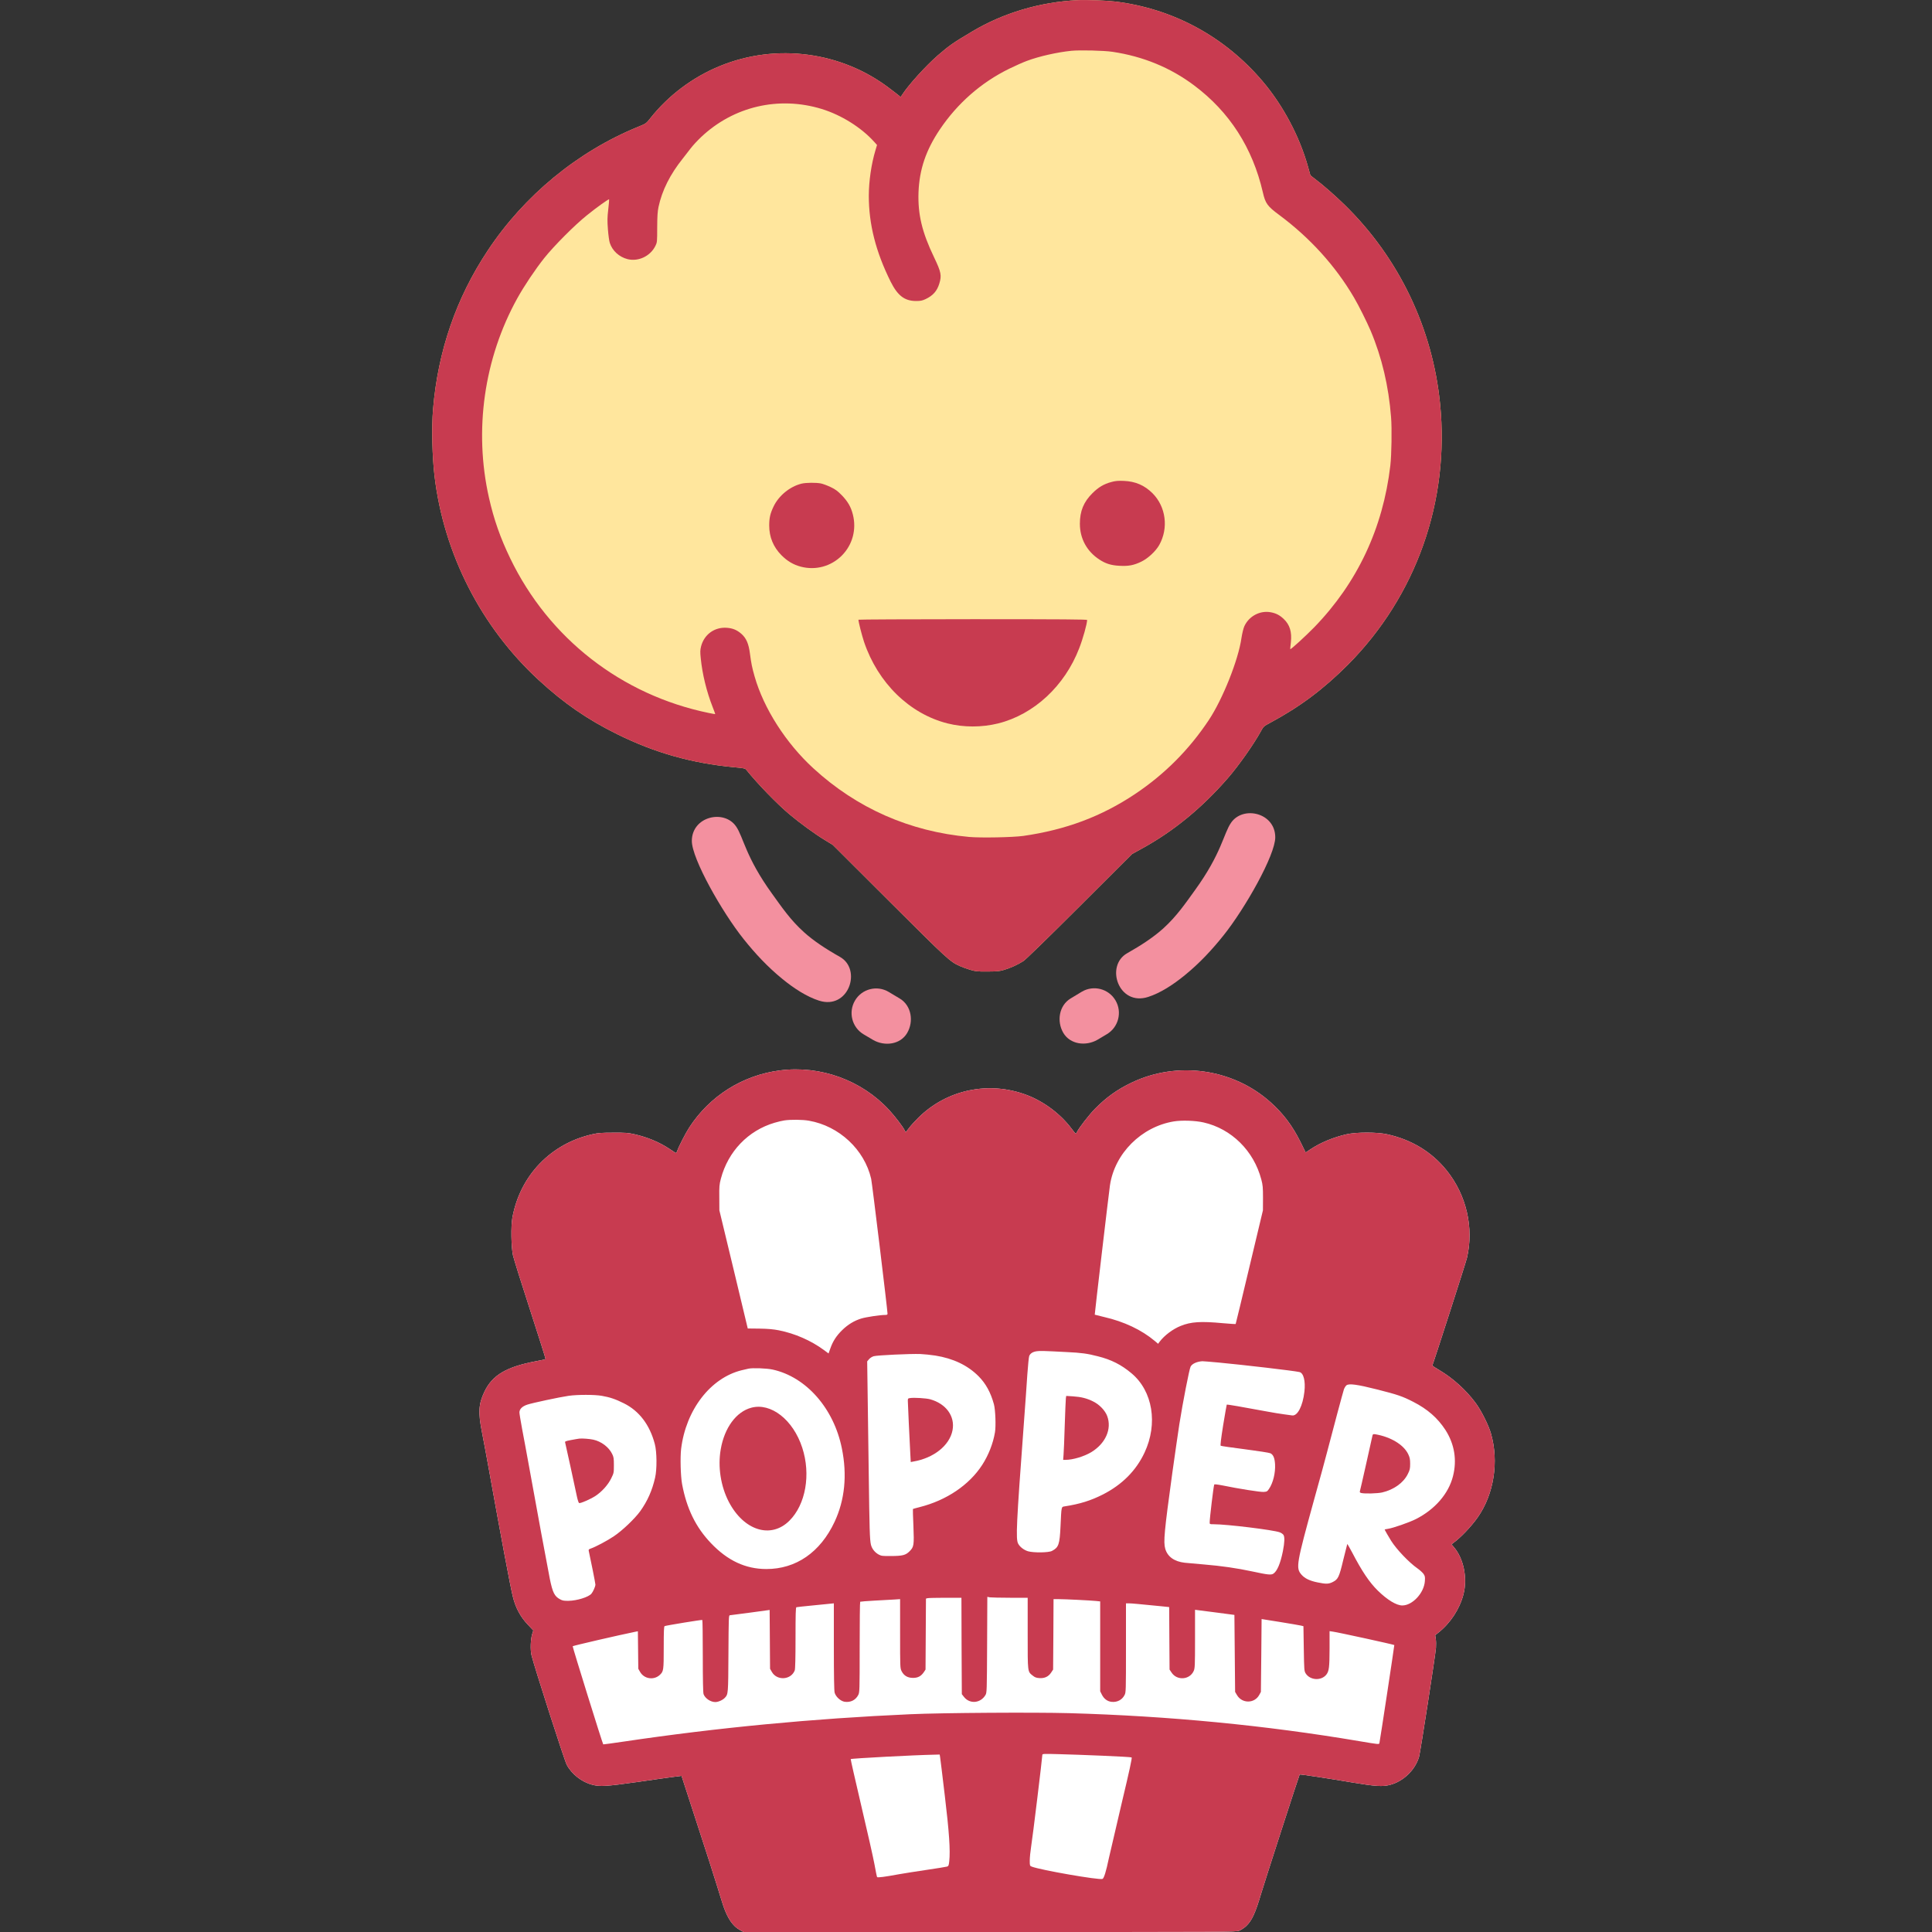
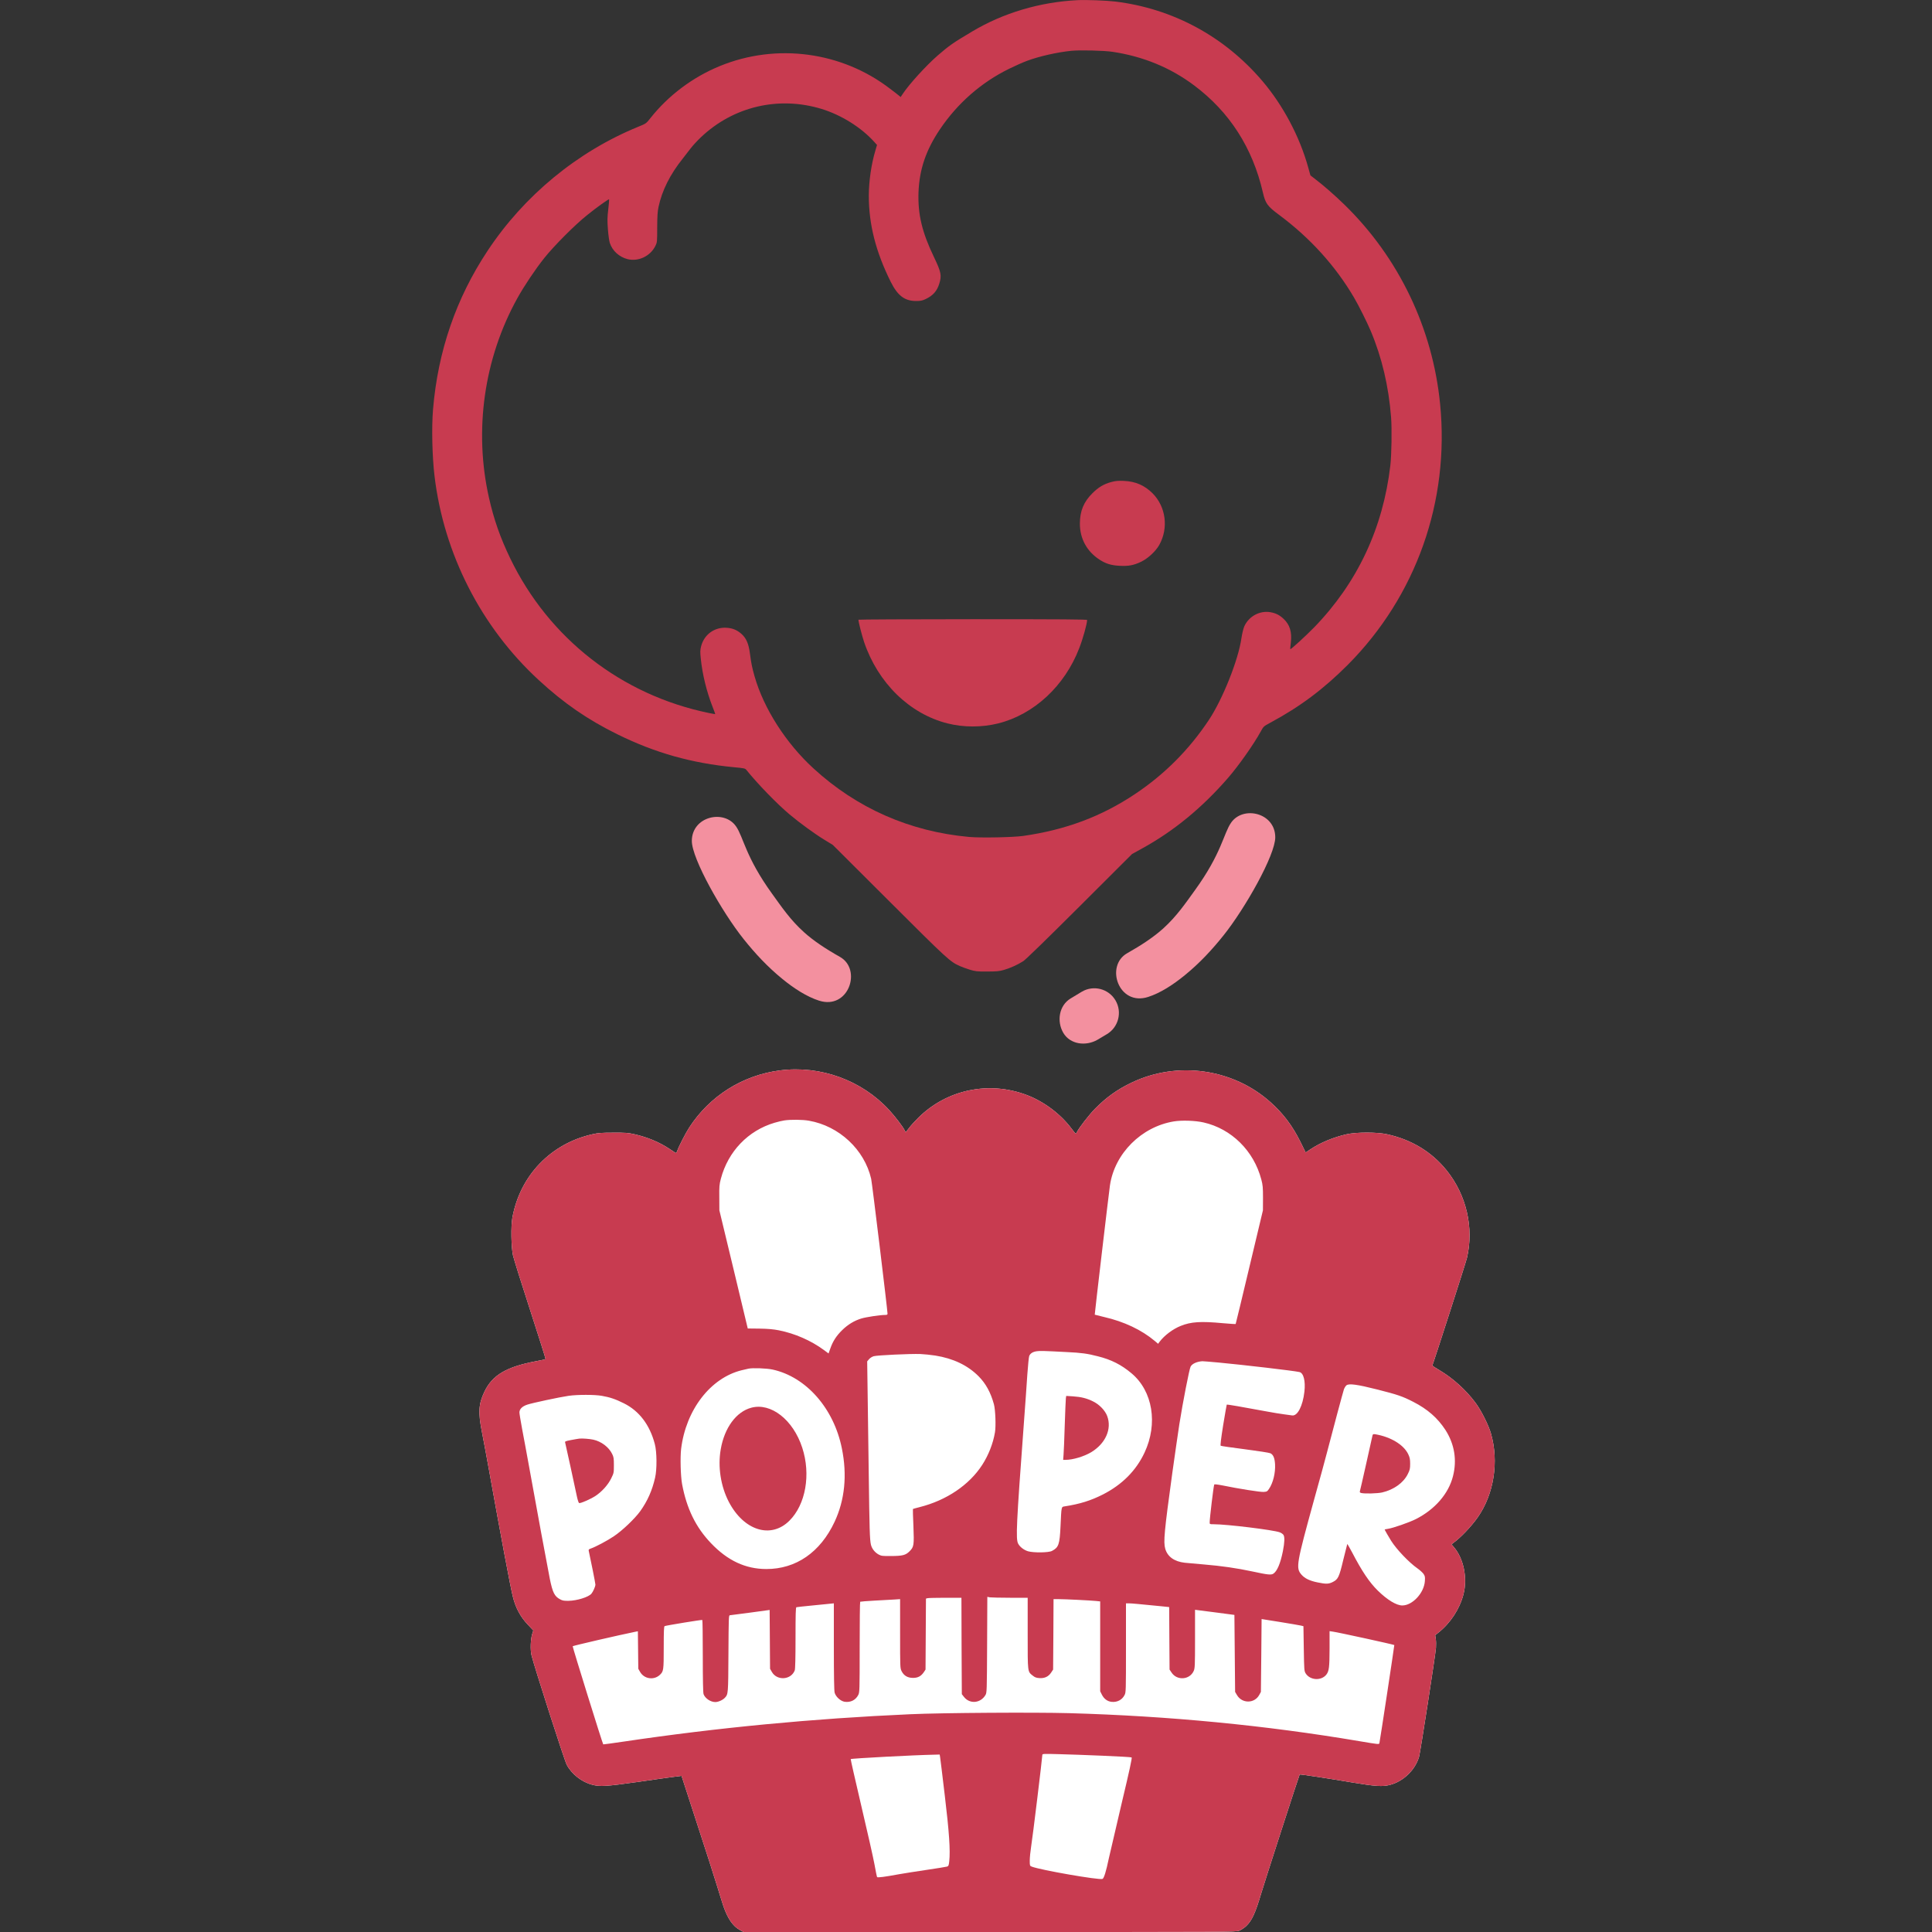
<svg xmlns="http://www.w3.org/2000/svg" width="55" height="55" viewBox="0 0 55 55" fill="none">
  <rect x="0" y="0" width="55" height="55" fill="#333333" stroke="none" />
  <g clipPath="url(#clip0_11118_4551)">
-     <path fill-rule="evenodd" clip-rule="evenodd" d="M30.678 0.004C29.602 0.058 28.56 0.368 27.671 0.899C27.129 1.221 27.024 1.295 26.696 1.578C26.366 1.865 25.874 2.405 25.696 2.678L25.64 2.762L25.579 2.712C25.545 2.684 25.436 2.598 25.334 2.523C23.961 1.468 22.102 1.221 20.496 1.879C19.723 2.194 19.023 2.72 18.515 3.364C18.394 3.517 18.394 3.517 18.163 3.611C16.438 4.318 14.92 5.567 13.88 7.14C12.985 8.489 12.467 9.995 12.328 11.649C12.284 12.155 12.304 13.008 12.37 13.552C12.634 15.768 13.698 17.851 15.335 19.359C16.052 20.02 16.725 20.485 17.578 20.905C18.65 21.433 19.688 21.726 20.901 21.842C21.179 21.867 21.214 21.875 21.246 21.916C21.572 22.32 22.121 22.886 22.48 23.187C22.762 23.424 23.199 23.743 23.465 23.904L23.709 24.054L25.319 25.66C26.976 27.315 27.046 27.377 27.323 27.501C27.387 27.529 27.514 27.577 27.609 27.605C27.764 27.652 27.81 27.659 28.097 27.657C28.36 27.657 28.443 27.651 28.568 27.615C28.749 27.565 28.975 27.463 29.134 27.36C29.205 27.312 29.8 26.734 30.737 25.799L32.226 24.313L32.533 24.143C33.418 23.655 34.223 22.994 34.955 22.151C35.259 21.802 35.689 21.192 35.89 20.826C35.969 20.68 35.973 20.676 36.161 20.575C37.011 20.118 37.678 19.618 38.371 18.924C40.316 16.967 41.271 14.271 40.997 11.502C40.785 9.346 39.822 7.337 38.277 5.83C37.998 5.557 37.663 5.265 37.414 5.077L37.305 4.993L37.24 4.76C36.998 3.887 36.525 2.997 35.938 2.307C34.858 1.038 33.391 0.245 31.75 0.044C31.504 0.014 30.922 -0.008 30.678 0.004Z" fill="#FFE69D" />
    <path d="M30.678 0.004C29.602 0.058 28.56 0.368 27.671 0.899C27.129 1.221 27.024 1.295 26.696 1.578C26.366 1.865 25.874 2.405 25.696 2.678L25.64 2.762L25.579 2.712C25.545 2.684 25.436 2.598 25.334 2.523C23.961 1.468 22.102 1.221 20.496 1.879C19.723 2.194 19.023 2.72 18.515 3.364C18.394 3.517 18.394 3.517 18.163 3.611C16.438 4.318 14.92 5.567 13.88 7.14C12.985 8.489 12.467 9.995 12.328 11.649C12.284 12.155 12.304 13.008 12.37 13.552C12.634 15.768 13.698 17.851 15.335 19.359C16.052 20.02 16.725 20.485 17.578 20.905C18.65 21.433 19.688 21.726 20.901 21.842C21.179 21.867 21.214 21.875 21.246 21.916C21.572 22.32 22.121 22.886 22.48 23.187C22.762 23.424 23.199 23.743 23.465 23.904L23.709 24.054L25.319 25.66C26.976 27.315 27.046 27.377 27.323 27.501C27.387 27.529 27.514 27.577 27.609 27.605C27.764 27.652 27.81 27.659 28.097 27.657C28.36 27.657 28.443 27.651 28.568 27.615C28.749 27.565 28.975 27.463 29.134 27.36C29.205 27.312 29.8 26.734 30.737 25.799L32.226 24.313L32.533 24.143C33.418 23.655 34.223 22.994 34.955 22.151C35.259 21.802 35.689 21.192 35.89 20.826C35.969 20.68 35.973 20.676 36.161 20.575C37.011 20.118 37.678 19.618 38.371 18.924C40.316 16.967 41.271 14.271 40.997 11.502C40.785 9.346 39.822 7.337 38.277 5.83C37.998 5.557 37.663 5.265 37.414 5.077L37.305 4.993L37.24 4.76C36.998 3.887 36.525 2.997 35.938 2.307C34.858 1.038 33.391 0.245 31.75 0.044C31.504 0.014 30.922 -0.008 30.678 0.004ZM31.671 1.475C32.537 1.604 33.321 1.925 33.994 2.431C35.001 3.184 35.658 4.207 35.95 5.472C36.023 5.792 36.078 5.87 36.424 6.125C37.299 6.777 38.019 7.572 38.545 8.469C38.677 8.692 38.915 9.17 39.02 9.417C39.34 10.178 39.532 10.992 39.601 11.878C39.627 12.205 39.615 12.952 39.58 13.253C39.371 15.039 38.639 16.593 37.416 17.855C37.17 18.107 36.745 18.496 36.732 18.48C36.727 18.476 36.736 18.39 36.748 18.289C36.781 17.988 36.719 17.785 36.541 17.617C36.426 17.509 36.324 17.458 36.176 17.43C35.868 17.372 35.552 17.542 35.422 17.832C35.396 17.892 35.362 18.032 35.342 18.161C35.255 18.783 34.808 19.903 34.413 20.497C33.85 21.344 33.155 22.041 32.315 22.603C31.359 23.242 30.343 23.623 29.13 23.797C28.828 23.838 27.929 23.856 27.589 23.826C25.901 23.673 24.396 23.011 23.157 21.874C22.373 21.156 21.742 20.168 21.482 19.257C21.409 19 21.387 18.892 21.349 18.604C21.313 18.325 21.246 18.169 21.107 18.045C20.98 17.934 20.859 17.884 20.692 17.872C20.343 17.846 20.045 18.061 19.958 18.402C19.932 18.51 19.93 18.558 19.95 18.749C19.995 19.196 20.116 19.69 20.287 20.126C20.331 20.236 20.363 20.328 20.361 20.329C20.358 20.331 20.275 20.317 20.178 20.297C17.691 19.785 15.623 18.173 14.524 15.893C14.24 15.304 14.059 14.786 13.92 14.17C13.487 12.251 13.779 10.202 14.727 8.491C14.924 8.136 15.238 7.668 15.495 7.345C15.77 7 16.369 6.398 16.714 6.124C16.986 5.904 17.326 5.661 17.34 5.675C17.344 5.679 17.334 5.807 17.316 5.96C17.288 6.193 17.288 6.287 17.306 6.528C17.318 6.688 17.342 6.863 17.36 6.916C17.433 7.14 17.626 7.315 17.864 7.377C18.174 7.454 18.515 7.293 18.66 6.996C18.707 6.901 18.709 6.881 18.709 6.478C18.711 6.149 18.719 6.024 18.747 5.89C18.846 5.424 19.076 4.964 19.436 4.515C19.501 4.434 19.602 4.302 19.66 4.226C19.718 4.149 19.851 4.005 19.954 3.907C20.879 3.029 22.169 2.728 23.392 3.102C23.951 3.274 24.517 3.628 24.886 4.037L24.967 4.127L24.92 4.286C24.805 4.671 24.735 5.151 24.733 5.571C24.733 6.388 24.932 7.168 25.356 8.021C25.555 8.417 25.751 8.566 26.073 8.569C26.204 8.569 26.252 8.56 26.347 8.516C26.559 8.417 26.676 8.285 26.74 8.074C26.811 7.843 26.793 7.747 26.593 7.329C26.245 6.606 26.127 6.101 26.148 5.472C26.174 4.822 26.358 4.276 26.756 3.684C27.258 2.939 27.932 2.347 28.733 1.955C28.897 1.875 29.12 1.775 29.229 1.735C29.584 1.602 30.092 1.488 30.499 1.446C30.744 1.422 31.428 1.438 31.671 1.475Z" fill="#C83B50" />
    <path fill-rule="evenodd" clip-rule="evenodd" d="M31.641 13.721C31.423 13.779 31.27 13.871 31.1 14.04C30.85 14.287 30.742 14.55 30.742 14.907C30.741 15.332 30.941 15.698 31.3 15.931C31.478 16.047 31.633 16.095 31.87 16.107C32.128 16.121 32.275 16.093 32.487 15.991C32.682 15.897 32.901 15.692 33.001 15.515C33.271 15.033 33.192 14.427 32.812 14.044C32.582 13.815 32.324 13.704 31.994 13.69C31.83 13.683 31.756 13.69 31.641 13.721Z" fill="#C83B50" />
-     <path fill-rule="evenodd" clip-rule="evenodd" d="M22.816 13.769C22.486 13.851 22.169 14.11 22.022 14.419C21.926 14.62 21.898 14.744 21.898 14.963C21.898 15.287 22.015 15.572 22.244 15.804C22.411 15.973 22.587 16.077 22.801 16.133C23.224 16.242 23.657 16.123 23.965 15.816C24.27 15.509 24.387 15.073 24.28 14.65C24.225 14.429 24.133 14.273 23.963 14.098C23.844 13.976 23.78 13.929 23.645 13.865C23.552 13.821 23.429 13.775 23.371 13.763C23.233 13.736 22.949 13.737 22.816 13.769Z" fill="#C83B50" />
    <path fill-rule="evenodd" clip-rule="evenodd" d="M24.438 17.642C24.438 17.704 24.533 18.077 24.598 18.274C24.993 19.442 25.892 20.321 26.974 20.594C27.435 20.71 27.949 20.71 28.417 20.594C29.435 20.339 30.31 19.528 30.723 18.454C30.829 18.183 30.946 17.762 30.948 17.65C30.948 17.633 30.283 17.627 27.692 17.627C25.902 17.627 24.438 17.635 24.438 17.642Z" fill="#C83B50" />
    <path fill-rule="evenodd" clip-rule="evenodd" d="M22.204 30.472C21.142 30.609 20.207 31.197 19.624 32.094C19.517 32.259 19.322 32.638 19.277 32.769C19.261 32.815 19.246 32.829 19.229 32.818C19.215 32.809 19.141 32.759 19.064 32.71C18.77 32.514 18.435 32.375 18.06 32.289C17.879 32.249 17.804 32.243 17.456 32.245C17.131 32.245 17.025 32.253 16.87 32.289C15.682 32.552 14.804 33.465 14.586 34.665C14.543 34.905 14.552 35.505 14.604 35.74C14.628 35.844 14.848 36.548 15.094 37.302C15.338 38.058 15.537 38.681 15.531 38.69C15.527 38.697 15.414 38.723 15.279 38.747C14.423 38.907 14.021 39.14 13.792 39.616C13.624 39.969 13.608 40.204 13.721 40.774C13.76 40.973 13.852 41.462 13.923 41.86C14.267 43.771 14.528 45.168 14.6 45.455C14.676 45.766 14.815 46.027 15.017 46.24L15.182 46.415L15.152 46.513C15.104 46.664 15.094 46.965 15.13 47.119C15.204 47.428 16.063 50.104 16.133 50.238C16.273 50.504 16.557 50.729 16.857 50.807C17.077 50.867 17.258 50.855 18.157 50.728C18.611 50.662 19.078 50.596 19.193 50.582L19.402 50.556L19.842 51.911C20.086 52.657 20.344 53.459 20.415 53.695C20.487 53.929 20.568 54.191 20.596 54.272C20.718 54.623 20.87 54.843 21.069 54.946L21.168 55H28.174C35.032 55 35.183 55 35.28 54.962C35.334 54.94 35.421 54.882 35.473 54.834C35.639 54.679 35.736 54.466 35.903 53.904C36.003 53.569 36.985 50.531 36.999 50.516C37.01 50.506 37.828 50.63 38.5 50.744C39.151 50.853 39.357 50.867 39.565 50.813C39.952 50.714 40.291 50.385 40.399 50.008C40.434 49.883 40.863 47.121 40.879 46.91C40.885 46.831 40.883 46.72 40.874 46.66L40.857 46.551L40.947 46.479C41.292 46.204 41.552 45.807 41.661 45.391C41.782 44.921 41.667 44.361 41.381 44.034L41.32 43.964L41.376 43.922C41.596 43.761 41.889 43.45 42.072 43.189C42.53 42.532 42.674 41.611 42.445 40.812C42.378 40.573 42.167 40.154 42.008 39.939C41.737 39.573 41.358 39.23 40.976 39.006C40.861 38.939 40.772 38.879 40.776 38.871C40.8 38.831 41.731 35.942 41.761 35.81C41.963 34.953 41.747 34.019 41.183 33.319C40.76 32.793 40.186 32.443 39.492 32.291C39.206 32.227 38.629 32.227 38.341 32.289C37.969 32.371 37.582 32.532 37.306 32.718L37.169 32.809L37.015 32.496C36.788 32.042 36.534 31.705 36.173 31.381C35.104 30.42 33.518 30.195 32.213 30.821C31.808 31.014 31.499 31.235 31.175 31.562C31.003 31.737 30.715 32.108 30.659 32.227C30.647 32.253 30.634 32.273 30.625 32.273C30.617 32.273 30.562 32.208 30.503 32.128C30.193 31.715 29.727 31.365 29.246 31.179C28.162 30.763 26.96 31.012 26.144 31.819C26.05 31.911 25.933 32.04 25.88 32.11L25.784 32.235L25.755 32.179C25.694 32.062 25.481 31.783 25.314 31.602C24.532 30.751 23.355 30.324 22.204 30.472Z" fill="white" />
    <path d="M22.204 30.472C21.142 30.609 20.207 31.197 19.624 32.094C19.517 32.259 19.322 32.638 19.277 32.769C19.261 32.815 19.246 32.829 19.229 32.818C19.215 32.809 19.141 32.759 19.064 32.71C18.77 32.514 18.435 32.375 18.06 32.289C17.879 32.249 17.804 32.243 17.456 32.245C17.131 32.245 17.025 32.253 16.87 32.289C15.682 32.552 14.804 33.465 14.586 34.665C14.543 34.905 14.552 35.505 14.604 35.74C14.628 35.844 14.848 36.548 15.094 37.302C15.338 38.058 15.537 38.681 15.531 38.69C15.527 38.697 15.414 38.723 15.279 38.747C14.423 38.907 14.021 39.14 13.792 39.616C13.624 39.969 13.608 40.204 13.721 40.774C13.76 40.973 13.852 41.462 13.923 41.86C14.267 43.771 14.528 45.168 14.6 45.455C14.676 45.766 14.815 46.027 15.017 46.24L15.182 46.415L15.152 46.513C15.104 46.664 15.094 46.965 15.13 47.119C15.204 47.428 16.063 50.104 16.133 50.238C16.273 50.504 16.557 50.729 16.857 50.807C17.077 50.867 17.258 50.855 18.157 50.728C18.611 50.662 19.078 50.596 19.193 50.582L19.402 50.556L19.842 51.911C20.086 52.657 20.344 53.459 20.415 53.695C20.487 53.929 20.568 54.191 20.596 54.272C20.718 54.623 20.87 54.843 21.069 54.946L21.168 55H28.174C35.032 55 35.183 55 35.28 54.962C35.334 54.94 35.421 54.882 35.473 54.834C35.639 54.679 35.736 54.466 35.903 53.904C36.003 53.569 36.985 50.531 36.999 50.516C37.01 50.506 37.828 50.63 38.5 50.744C39.151 50.853 39.357 50.867 39.565 50.813C39.952 50.714 40.291 50.385 40.399 50.008C40.434 49.883 40.863 47.121 40.879 46.91C40.885 46.831 40.883 46.72 40.874 46.66L40.857 46.551L40.947 46.479C41.292 46.204 41.552 45.807 41.661 45.391C41.782 44.921 41.667 44.361 41.381 44.034L41.32 43.964L41.376 43.922C41.596 43.761 41.889 43.45 42.072 43.189C42.53 42.532 42.674 41.611 42.445 40.812C42.378 40.573 42.167 40.154 42.008 39.939C41.737 39.573 41.358 39.23 40.976 39.006C40.861 38.939 40.772 38.879 40.776 38.871C40.8 38.831 41.731 35.942 41.761 35.81C41.963 34.953 41.747 34.019 41.183 33.319C40.76 32.793 40.186 32.443 39.492 32.291C39.206 32.227 38.629 32.227 38.341 32.289C37.969 32.371 37.582 32.532 37.306 32.718L37.169 32.809L37.015 32.496C36.788 32.042 36.534 31.705 36.173 31.381C35.104 30.42 33.518 30.195 32.213 30.821C31.808 31.014 31.499 31.235 31.175 31.562C31.003 31.737 30.715 32.108 30.659 32.227C30.647 32.253 30.634 32.273 30.625 32.273C30.617 32.273 30.562 32.208 30.503 32.128C30.193 31.715 29.727 31.365 29.246 31.179C28.162 30.763 26.96 31.012 26.144 31.819C26.05 31.911 25.933 32.04 25.88 32.11L25.784 32.235L25.755 32.179C25.694 32.062 25.481 31.783 25.314 31.602C24.532 30.751 23.355 30.324 22.204 30.472ZM23.028 31.904C23.889 32.054 24.608 32.726 24.8 33.557C24.826 33.668 25.266 37.297 25.266 37.398C25.266 37.426 25.251 37.434 25.191 37.434C25.055 37.434 24.653 37.494 24.517 37.536C24.318 37.598 24.143 37.703 23.98 37.861C23.814 38.022 23.711 38.179 23.639 38.385L23.587 38.53L23.45 38.429C23.085 38.161 22.629 37.962 22.172 37.871C22.017 37.841 21.871 37.827 21.624 37.823L21.287 37.819L20.884 36.137L20.479 34.455L20.477 34.096C20.473 33.776 20.479 33.718 20.521 33.558C20.726 32.779 21.297 32.184 22.051 31.962C22.145 31.934 22.27 31.904 22.329 31.896C22.51 31.869 22.849 31.872 23.028 31.904ZM34.264 31.954C35.058 32.134 35.693 32.761 35.907 33.578C35.949 33.735 35.955 33.801 35.955 34.106L35.953 34.455L35.568 36.069C35.357 36.956 35.181 37.687 35.177 37.691C35.173 37.697 35.008 37.685 34.808 37.668C34.187 37.61 33.904 37.627 33.609 37.747C33.386 37.837 33.148 38.016 33.011 38.197L32.969 38.255L32.875 38.175C32.497 37.858 32.001 37.623 31.43 37.492C31.289 37.458 31.169 37.428 31.165 37.426C31.16 37.418 31.566 33.961 31.598 33.744C31.733 32.835 32.493 32.076 33.418 31.924C33.647 31.887 34.029 31.9 34.264 31.954ZM30.378 38.491C30.78 38.51 30.959 38.534 31.251 38.61C31.636 38.706 31.922 38.851 32.213 39.096C32.817 39.602 32.968 40.531 32.583 41.352C32.341 41.868 31.945 42.264 31.399 42.544C31.052 42.719 30.745 42.816 30.304 42.884C30.213 42.898 30.217 42.882 30.191 43.446C30.167 43.972 30.137 44.052 29.947 44.152C29.848 44.203 29.417 44.207 29.26 44.16C29.145 44.123 29.032 44.036 28.984 43.943C28.915 43.807 28.932 43.422 29.147 40.523C29.185 40.013 29.23 39.385 29.246 39.128C29.264 38.871 29.288 38.634 29.299 38.604C29.328 38.53 29.399 38.484 29.512 38.467C29.602 38.453 29.708 38.456 30.378 38.491ZM26.626 38.59C27.138 38.672 27.547 38.867 27.857 39.178C28.061 39.383 28.203 39.638 28.295 39.977C28.337 40.133 28.355 40.594 28.325 40.774C28.27 41.097 28.141 41.425 27.96 41.705C27.591 42.274 26.946 42.711 26.182 42.904C26.08 42.93 25.993 42.954 25.989 42.958C25.985 42.962 25.991 43.179 26.003 43.44C26.025 43.992 26.017 44.038 25.894 44.161C25.784 44.273 25.695 44.295 25.366 44.297C25.126 44.299 25.09 44.295 25.015 44.255C24.905 44.195 24.822 44.09 24.794 43.976C24.76 43.831 24.752 43.548 24.731 41.947C24.721 41.136 24.707 40.087 24.699 39.614L24.687 38.755L24.74 38.693C24.772 38.656 24.826 38.622 24.876 38.608C24.973 38.58 25.921 38.536 26.2 38.546C26.303 38.55 26.495 38.57 26.626 38.59ZM34.695 38.789C35.395 38.855 36.83 39.022 36.991 39.059C37.11 39.084 37.168 39.313 37.134 39.616C37.088 40.025 36.938 40.318 36.783 40.294C36.753 40.289 36.65 40.274 36.55 40.262C36.453 40.25 36.233 40.214 36.064 40.182C35.334 40.047 34.933 39.977 34.923 39.987C34.919 39.993 34.873 40.256 34.821 40.571C34.758 40.971 34.736 41.15 34.752 41.158C34.764 41.166 35.075 41.211 35.443 41.258C35.812 41.306 36.137 41.356 36.167 41.372C36.249 41.413 36.288 41.509 36.298 41.685C36.312 41.927 36.242 42.217 36.126 42.386C36.076 42.46 36.064 42.466 35.971 42.472C35.871 42.478 35.254 42.38 34.808 42.288C34.643 42.257 34.569 42.248 34.566 42.264C34.543 42.332 34.437 43.229 34.437 43.337C34.437 43.391 34.438 43.392 34.551 43.392C34.926 43.392 36.25 43.554 36.432 43.622C36.475 43.638 36.522 43.671 36.538 43.696C36.576 43.757 36.57 43.91 36.521 44.16C36.451 44.508 36.358 44.729 36.25 44.799C36.187 44.841 36.09 44.831 35.657 44.737C35.213 44.642 34.768 44.578 34.286 44.538C34.067 44.52 33.817 44.498 33.728 44.488C33.43 44.454 33.238 44.317 33.172 44.09C33.117 43.895 33.143 43.608 33.373 41.934C33.444 41.424 33.535 40.8 33.573 40.548C33.67 39.931 33.857 38.975 33.893 38.907C33.934 38.823 34.073 38.761 34.228 38.751C34.252 38.751 34.46 38.767 34.695 38.789ZM21.997 38.989C22.952 39.199 23.738 40.095 23.966 41.232C24.121 41.992 24.05 42.703 23.758 43.325C23.353 44.19 22.659 44.67 21.813 44.667C21.224 44.666 20.713 44.428 20.241 43.932C19.808 43.48 19.548 42.948 19.417 42.247C19.375 42.018 19.362 41.486 19.39 41.248C19.526 40.134 20.227 39.226 21.114 39.008C21.198 38.989 21.285 38.967 21.307 38.963C21.424 38.937 21.833 38.952 21.997 38.989ZM39.2 39.554C39.793 39.704 39.924 39.75 40.232 39.907C40.641 40.117 40.925 40.365 41.15 40.71C41.407 41.113 41.481 41.565 41.363 42.026C41.237 42.524 40.849 42.97 40.308 43.245C40.117 43.341 39.661 43.5 39.514 43.522C39.46 43.53 39.418 43.54 39.418 43.542C39.418 43.552 39.545 43.773 39.601 43.861C39.758 44.11 40.113 44.482 40.351 44.648C40.421 44.697 40.5 44.77 40.526 44.807C40.567 44.869 40.571 44.893 40.563 45.01C40.542 45.347 40.211 45.704 39.92 45.704C39.754 45.704 39.494 45.547 39.222 45.28C38.984 45.046 38.775 44.737 38.492 44.194C38.42 44.058 38.358 43.951 38.354 43.955C38.353 43.959 38.301 44.16 38.241 44.403C38.123 44.901 38.092 44.96 37.942 45.036C37.823 45.096 37.753 45.098 37.509 45.048C37.281 45.002 37.144 44.934 37.048 44.825C36.886 44.634 36.904 44.528 37.411 42.687C37.565 42.139 37.726 41.545 37.771 41.37C37.95 40.678 38.232 39.632 38.259 39.55C38.277 39.504 38.309 39.453 38.333 39.435C38.408 39.381 38.642 39.413 39.2 39.554ZM17.131 39.736C17.361 39.776 17.52 39.829 17.76 39.949C18.197 40.166 18.497 40.561 18.641 41.108C18.701 41.33 18.705 41.83 18.649 42.067C18.566 42.432 18.433 42.731 18.225 43.022C18.072 43.233 17.716 43.574 17.474 43.735C17.291 43.859 16.958 44.036 16.813 44.086C16.761 44.103 16.752 44.116 16.761 44.154C16.819 44.415 16.95 45.072 16.95 45.11C16.95 45.166 16.881 45.319 16.835 45.371C16.748 45.469 16.424 45.568 16.186 45.572C16.059 45.574 16.012 45.566 15.948 45.531C15.785 45.445 15.733 45.339 15.652 44.945C15.595 44.66 15.243 42.765 15.065 41.768C14.997 41.395 14.908 40.907 14.864 40.682C14.823 40.459 14.787 40.246 14.787 40.21C14.787 40.114 14.866 40.035 15.011 39.987C15.154 39.939 15.926 39.774 16.186 39.736C16.438 39.7 16.928 39.7 17.131 39.736ZM28.756 45.485H29.256V46.497C29.256 47.631 29.25 47.581 29.403 47.704C29.461 47.75 29.5 47.766 29.59 47.772C29.738 47.782 29.849 47.73 29.925 47.613L29.98 47.529L29.987 46.527L29.992 45.524H30.136C30.318 45.524 31.034 45.56 31.197 45.576L31.32 45.589V48.147L31.37 48.247C31.43 48.364 31.527 48.436 31.646 48.448C31.804 48.465 31.945 48.392 32.015 48.252C32.053 48.179 32.054 48.131 32.054 46.91V45.644H32.14C32.217 45.644 32.444 45.666 33.051 45.726L33.284 45.75L33.289 46.641L33.295 47.529L33.351 47.613C33.506 47.85 33.867 47.824 33.982 47.569C34.016 47.493 34.02 47.425 34.02 46.656V45.827L34.095 45.837C34.135 45.844 34.387 45.875 34.655 45.909L35.141 45.973L35.161 48.165L35.214 48.255C35.357 48.5 35.709 48.5 35.846 48.255L35.895 48.165L35.906 47.127L35.915 46.091L36.435 46.174C36.719 46.22 36.987 46.266 37.031 46.276L37.106 46.294L37.116 46.93C37.126 47.543 37.128 47.569 37.169 47.637C37.294 47.838 37.618 47.856 37.761 47.669C37.836 47.569 37.848 47.46 37.85 46.931V46.435L37.942 46.449C38.085 46.467 39.67 46.814 39.693 46.831C39.698 46.836 39.289 49.536 39.269 49.621C39.26 49.663 39.255 49.661 38.69 49.566C36.034 49.117 33.273 48.85 30.437 48.77C29.445 48.743 26.823 48.759 25.902 48.801C23.141 48.924 20.438 49.181 17.764 49.578C17.442 49.626 17.177 49.661 17.173 49.659C17.154 49.643 16.293 46.876 16.303 46.865C16.321 46.848 17.603 46.551 18.105 46.449L18.159 46.439L18.171 47.507L18.225 47.601C18.342 47.798 18.615 47.838 18.784 47.681C18.891 47.579 18.895 47.551 18.895 46.9C18.895 46.433 18.901 46.297 18.921 46.292C18.971 46.272 19.977 46.107 19.993 46.117C20.001 46.12 20.007 46.584 20.007 47.148C20.007 47.826 20.015 48.191 20.029 48.229C20.074 48.35 20.227 48.454 20.364 48.454C20.45 48.454 20.576 48.396 20.636 48.332C20.731 48.227 20.731 48.229 20.737 47.073C20.743 46.063 20.745 45.983 20.777 45.983C20.795 45.981 21.059 45.947 21.361 45.907L21.91 45.832L21.916 46.668L21.922 47.507L21.976 47.601C22.125 47.854 22.522 47.824 22.625 47.551C22.639 47.515 22.647 47.193 22.647 46.629C22.647 45.953 22.652 45.76 22.672 45.754C22.684 45.75 22.885 45.728 23.113 45.706C23.343 45.682 23.578 45.66 23.635 45.654L23.738 45.644V46.873C23.738 47.707 23.746 48.131 23.76 48.185C23.792 48.304 23.929 48.428 24.046 48.446C24.214 48.47 24.359 48.398 24.433 48.252C24.471 48.179 24.473 48.131 24.473 46.892C24.473 46.184 24.479 45.602 24.488 45.598C24.497 45.593 24.681 45.578 24.899 45.566C25.118 45.555 25.37 45.54 25.461 45.535L25.624 45.524V46.505C25.624 47.464 25.624 47.487 25.666 47.573C25.729 47.7 25.836 47.766 25.991 47.766C26.132 47.766 26.22 47.719 26.301 47.601L26.348 47.529L26.354 46.519L26.36 45.509L26.404 45.497C26.427 45.491 26.656 45.485 26.908 45.485H27.37L27.374 46.856L27.381 48.229L27.438 48.302C27.601 48.518 27.915 48.492 28.055 48.252C28.093 48.187 28.095 48.143 28.101 46.822L28.107 45.459L28.18 45.473C28.22 45.478 28.48 45.485 28.756 45.485ZM31.394 49.982C31.835 50 32.204 50.022 32.215 50.03C32.233 50.04 32.152 50.411 31.936 51.317C31.771 52.017 31.604 52.732 31.566 52.905C31.489 53.276 31.427 53.473 31.386 53.489C31.289 53.527 29.621 53.236 29.372 53.139C29.318 53.118 29.315 53.113 29.315 52.967C29.315 52.885 29.333 52.702 29.355 52.563C29.395 52.328 29.673 50.032 29.673 49.959C29.673 49.926 29.708 49.925 30.136 49.937C30.387 49.942 30.955 49.964 31.394 49.982ZM26.763 50.022C26.769 50.064 26.831 50.554 26.896 51.114C27.021 52.154 27.057 52.68 27.023 52.987C27.011 53.099 27.003 53.121 26.965 53.137C26.942 53.144 26.67 53.19 26.364 53.234C26.057 53.28 25.709 53.334 25.59 53.356C25.183 53.431 24.983 53.457 24.969 53.436C24.961 53.423 24.927 53.256 24.892 53.061C24.856 52.867 24.687 52.119 24.517 51.399C24.348 50.678 24.213 50.084 24.218 50.078C24.237 50.058 26.045 49.962 26.6 49.952L26.751 49.948L26.763 50.022Z" fill="#C83B50" />
    <path fill-rule="evenodd" clip-rule="evenodd" d="M30.343 39.807C30.339 39.845 30.323 40.188 30.311 40.572C30.299 40.955 30.285 41.335 30.277 41.413L30.266 41.559H30.337C30.541 41.559 30.861 41.463 31.063 41.342C31.472 41.095 31.657 40.68 31.52 40.313C31.46 40.152 31.297 39.983 31.117 39.895C30.933 39.805 30.782 39.767 30.545 39.751L30.353 39.739L30.343 39.807Z" fill="#C83B50" />
-     <path fill-rule="evenodd" clip-rule="evenodd" d="M25.909 39.8C25.85 39.808 25.844 39.813 25.844 39.877C25.844 39.947 25.892 40.965 25.915 41.396L25.927 41.621L26.001 41.607C26.581 41.509 27.033 41.149 27.116 40.718C27.194 40.319 26.932 39.959 26.477 39.834C26.366 39.804 26.021 39.782 25.909 39.8Z" fill="#C83B50" />
    <path fill-rule="evenodd" clip-rule="evenodd" d="M21.387 40.075C20.958 40.19 20.623 40.646 20.518 41.258C20.431 41.752 20.516 42.308 20.748 42.755C21.175 43.574 21.945 43.815 22.471 43.293C22.936 42.833 23.088 41.976 22.838 41.212C22.58 40.419 21.947 39.923 21.387 40.075Z" fill="#C83B50" />
    <path fill-rule="evenodd" clip-rule="evenodd" d="M39.072 40.865C39.066 40.891 38.984 41.252 38.893 41.668C38.8 42.085 38.718 42.44 38.712 42.457C38.706 42.481 38.718 42.495 38.754 42.503C38.851 42.527 39.213 42.517 39.347 42.487C39.679 42.41 39.957 42.21 40.078 41.961C40.136 41.846 40.144 41.81 40.144 41.668C40.144 41.535 40.133 41.491 40.088 41.395C39.957 41.127 39.594 40.907 39.157 40.831C39.092 40.822 39.082 40.826 39.072 40.865Z" fill="#C83B50" />
    <path fill-rule="evenodd" clip-rule="evenodd" d="M16.494 40.954C16.456 40.958 16.347 40.978 16.25 40.996C16.11 41.022 16.079 41.036 16.087 41.059C16.097 41.091 16.361 42.301 16.426 42.614C16.446 42.705 16.472 42.783 16.486 42.789C16.526 42.803 16.809 42.679 16.952 42.586C17.139 42.461 17.309 42.271 17.401 42.084C17.474 41.934 17.476 41.927 17.476 41.711C17.476 41.516 17.47 41.478 17.427 41.391C17.331 41.195 17.117 41.034 16.889 40.984C16.776 40.96 16.581 40.946 16.494 40.954Z" fill="#C83B50" />
-     <path fill-rule="evenodd" clip-rule="evenodd" d="M25.298 28.237C25.301 28.238 25.616 28.427 25.619 28.429C25.946 28.628 26.019 29.077 25.824 29.409C25.63 29.738 25.184 29.794 24.855 29.605C24.85 29.604 24.589 29.448 24.585 29.445C24.253 29.248 24.143 28.817 24.34 28.483C24.537 28.149 24.966 28.04 25.298 28.237Z" fill="#F3909F" />
    <path fill-rule="evenodd" clip-rule="evenodd" d="M19.695 23.938C19.698 23.241 20.612 23.031 20.954 23.526C21.167 23.834 21.221 24.394 21.979 25.442C22.252 25.82 22.498 26.186 22.885 26.535C23.151 26.776 23.495 27.006 23.912 27.241C24.546 27.599 24.158 28.758 23.315 28.486C22.97 28.376 22.601 28.138 22.272 27.868C21.847 27.521 21.499 27.146 21.169 26.733C20.559 25.971 19.693 24.446 19.695 23.938Z" fill="#F3909F" />
    <path fill-rule="evenodd" clip-rule="evenodd" d="M30.797 28.232C30.794 28.234 30.479 28.423 30.477 28.425C30.149 28.624 30.076 29.073 30.271 29.405C30.465 29.734 30.911 29.79 31.241 29.601C31.245 29.6 31.506 29.443 31.51 29.441C31.842 29.244 31.952 28.812 31.756 28.479C31.559 28.145 31.129 28.035 30.797 28.232Z" fill="#F3909F" />
    <path fill-rule="evenodd" clip-rule="evenodd" d="M36.304 23.834C36.302 23.136 35.388 22.926 35.046 23.421C34.832 23.729 34.779 24.289 34.021 25.337C33.748 25.715 33.501 26.081 33.115 26.431C32.849 26.671 32.505 26.901 32.089 27.136C31.454 27.494 31.842 28.653 32.685 28.381C33.03 28.271 33.399 28.033 33.728 27.763C34.153 27.417 34.501 27.041 34.831 26.629C35.441 25.867 36.307 24.341 36.304 23.834Z" fill="#F3909F" />
  </g>
  <defs>
    <clipPath id="clip0_11118_4551">
      <rect width="55" height="55" fill="white" />
    </clipPath>
  </defs>
</svg>